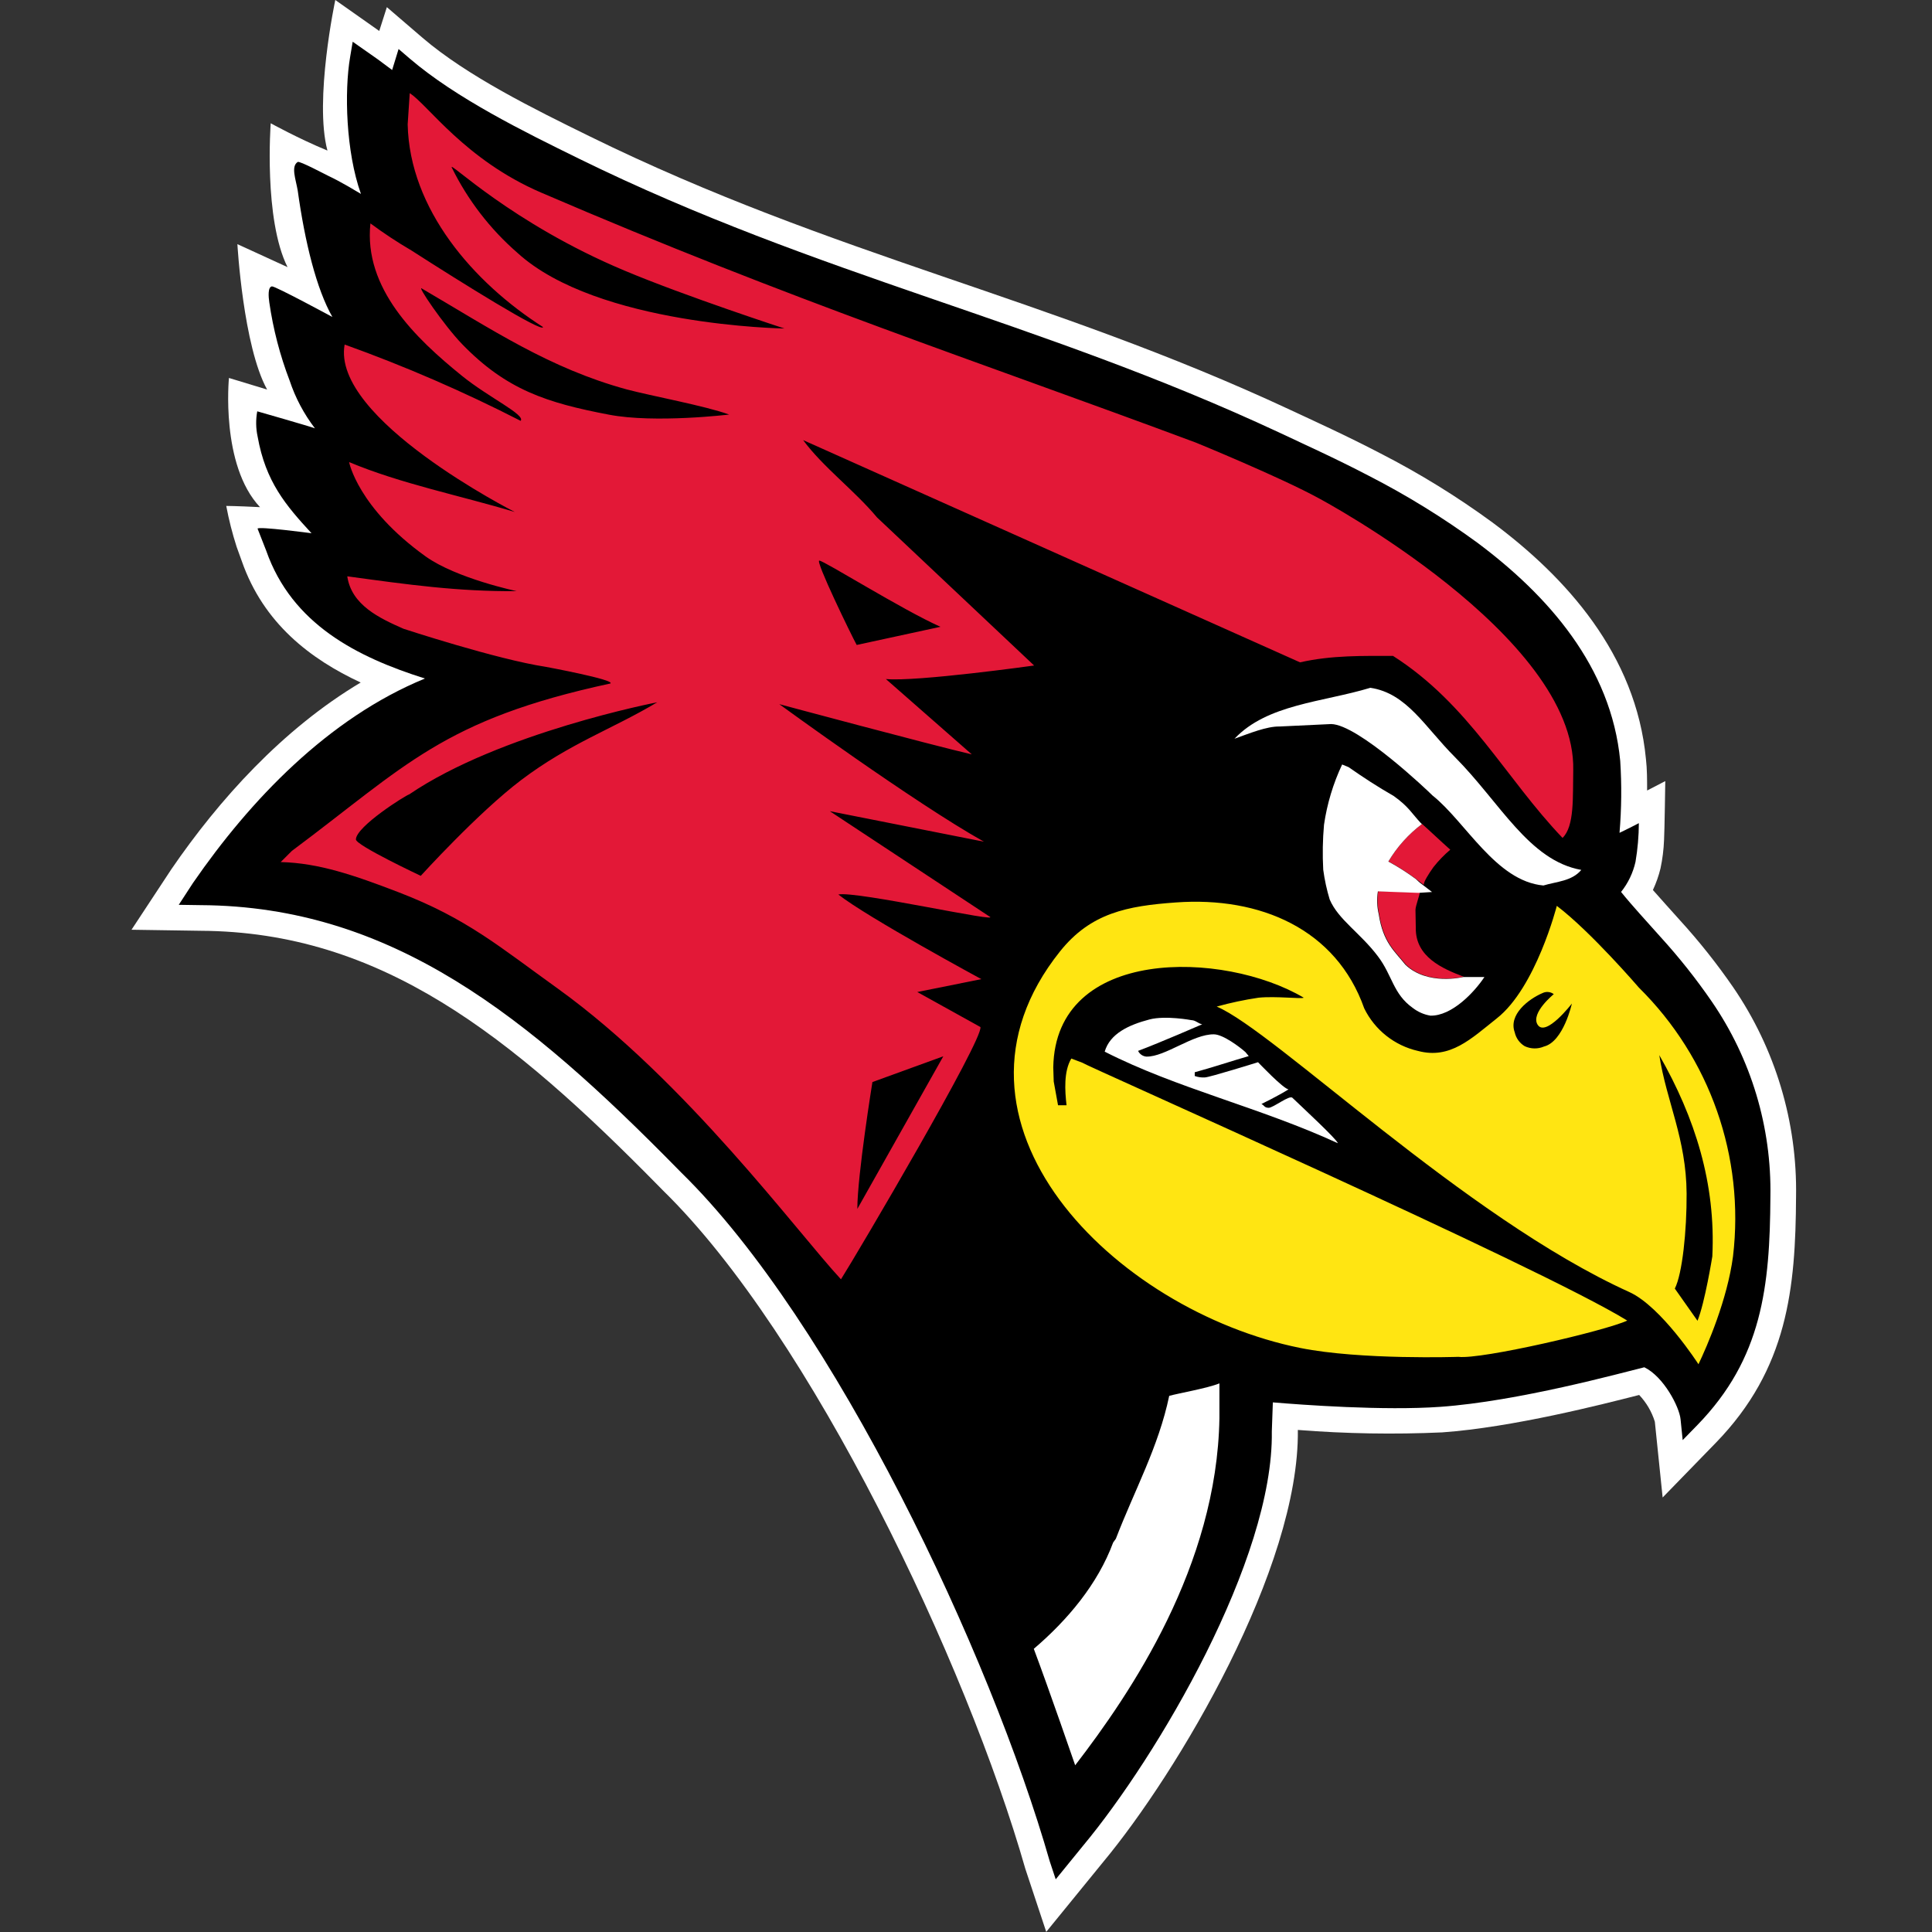
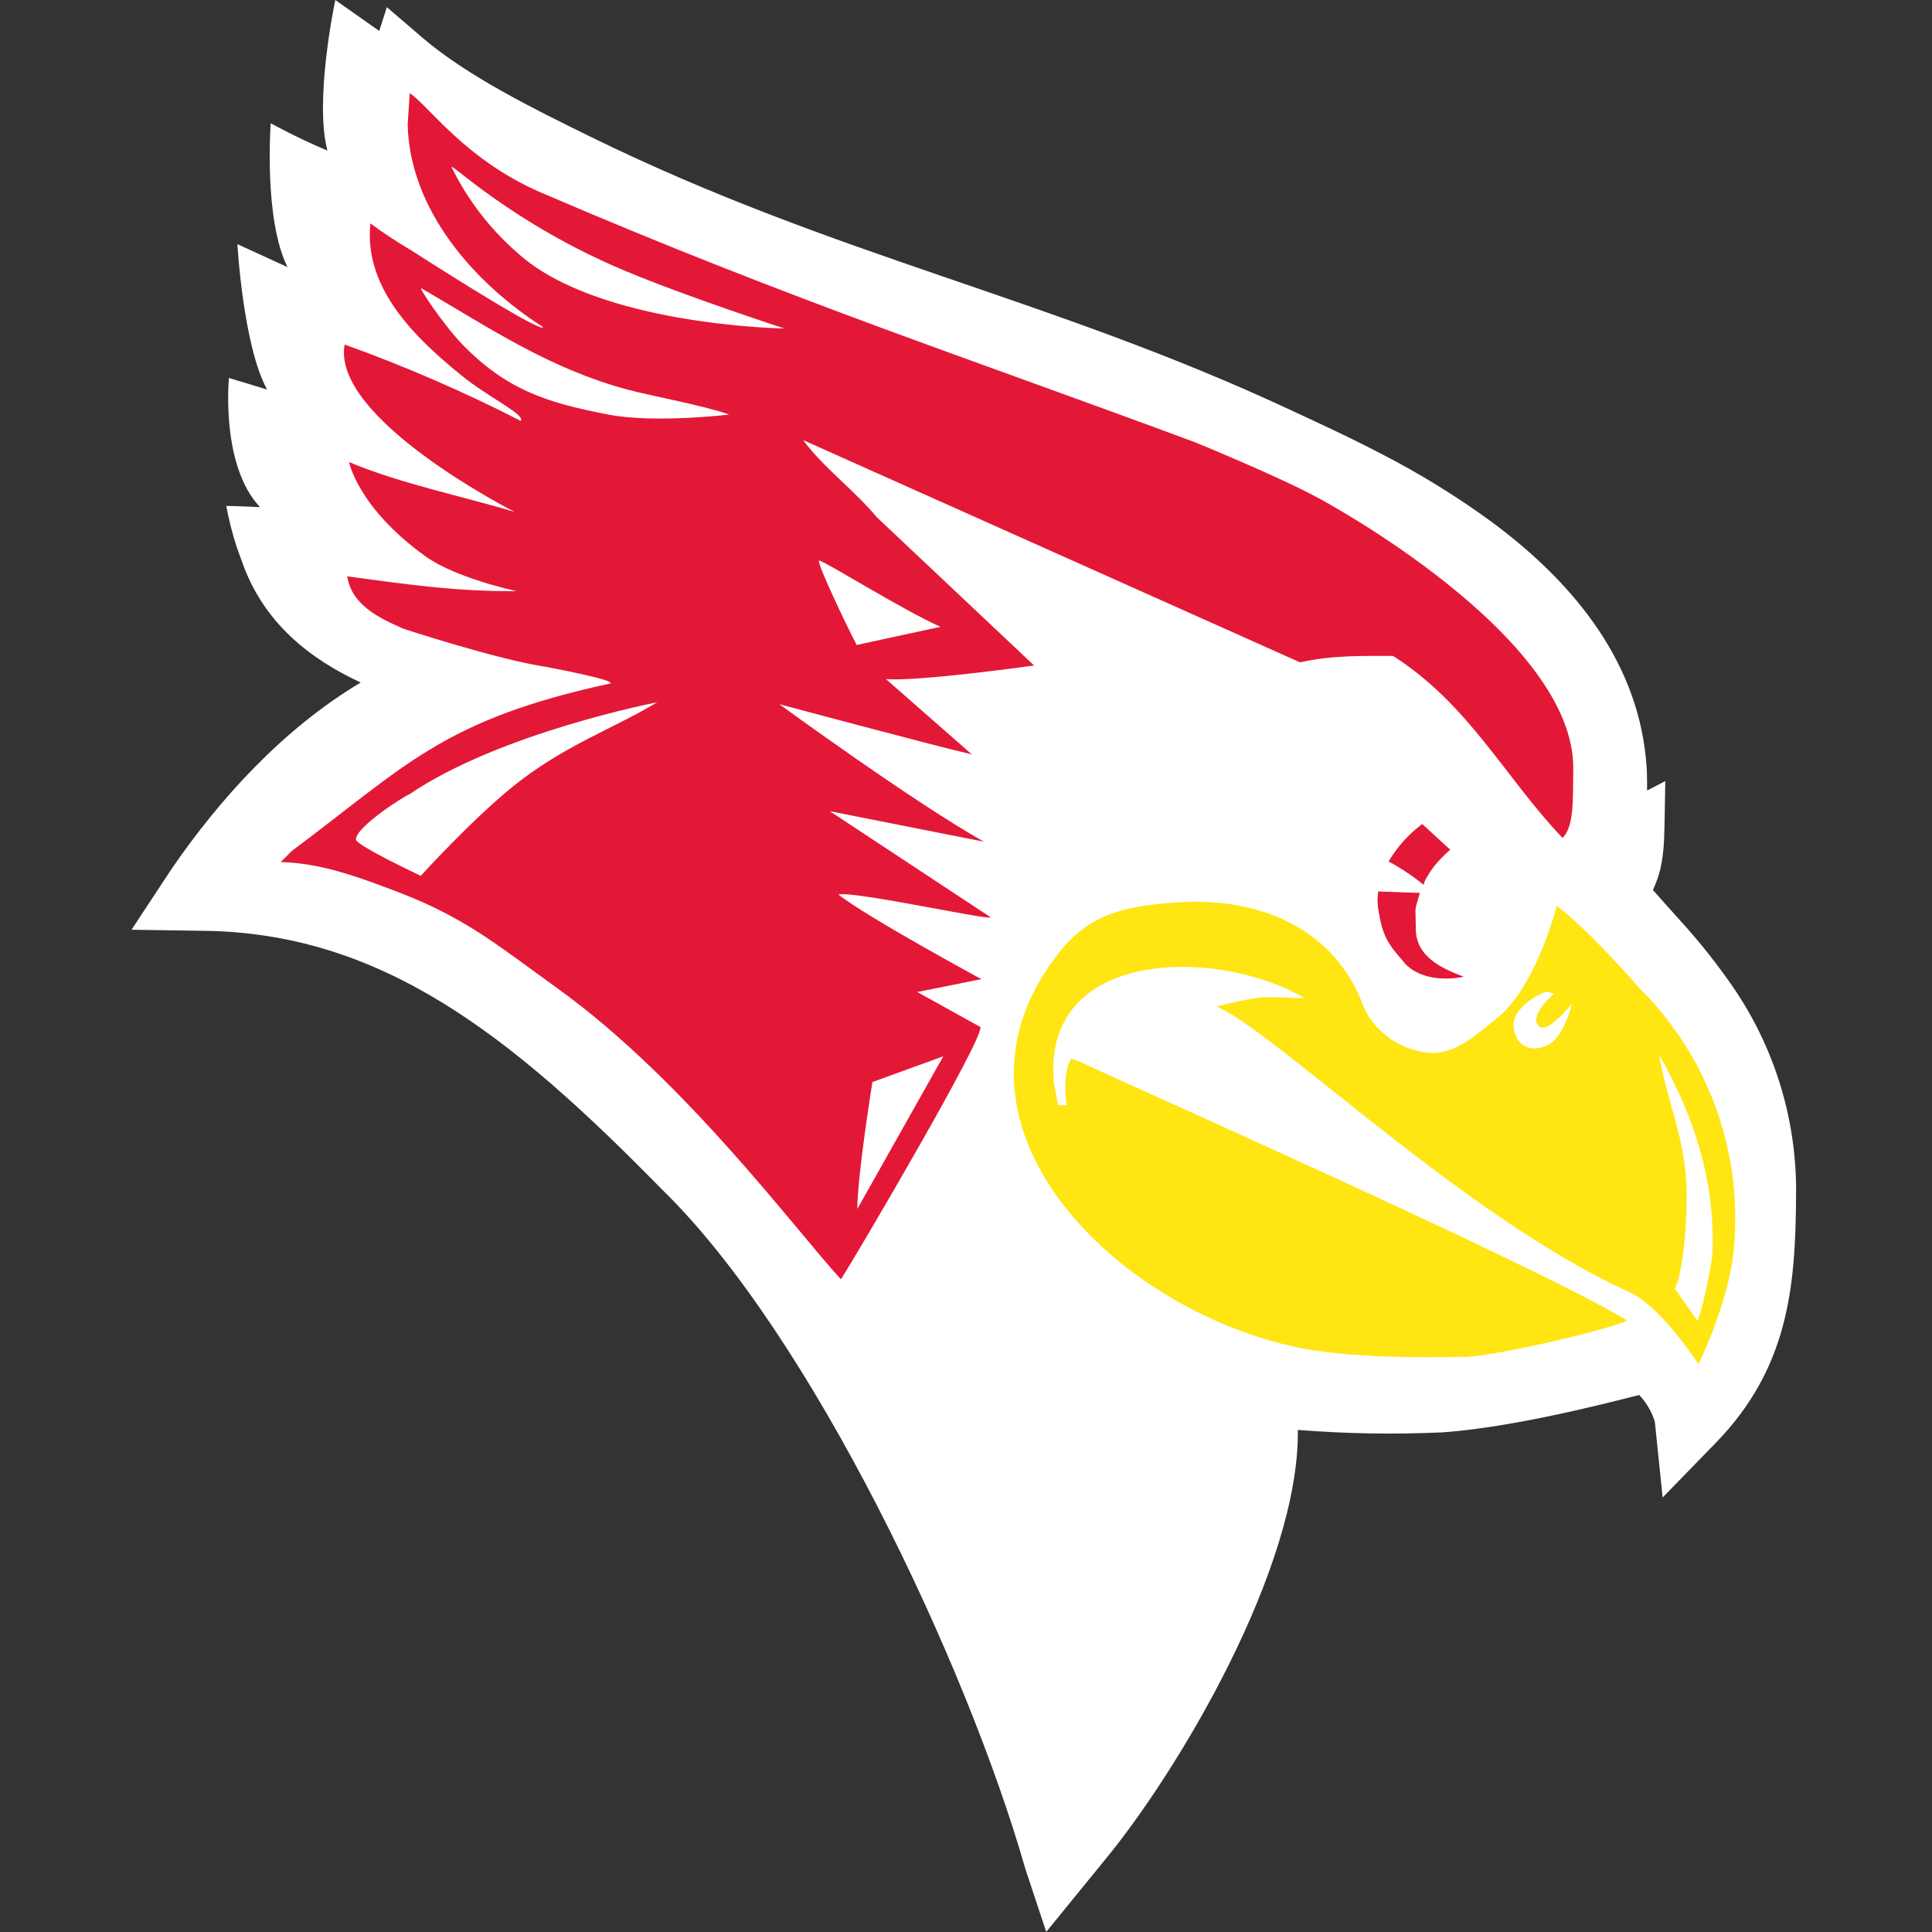
<svg xmlns="http://www.w3.org/2000/svg" width="250px" height="250px" viewBox="0 0 250 250" version="1.1">
  <rect x="0" y="0" width="250" height="250" fill="#333333" stroke="none" />
  <title>ILLST</title>
  <desc>Created with Sketch.</desc>
  <defs />
  <g id="Page-1" stroke="none" stroke-width="1" fill="none" fill-rule="evenodd">
    <g id="ILLST" fill-rule="nonzero">
      <g id="redbirds" transform="translate(17, 0)">
        <path d="M207.26,127.733 C205.163,124.692 202.862,121.796 200.371,119.067 C199.154,117.7 197.969,116.408 196.885,115.167 C197.305,114.268 197.635,113.33 197.869,112.367 C198.127,111.154 198.281,109.922 198.328,108.683 C198.395,107.558 198.486,101.075 198.486,101.075 L196.135,102.292 C196.135,100.908 196.135,99.5 195.985,98.233 C194.7,84.667 185.618,74.667 176.136,67.617 C171.559,64.265 166.723,61.281 161.675,58.692 C157.138,56.325 152.993,54.458 149.932,53.025 C118.625,38.417 91.062,33.233 59.321,17.65 C52.099,14.108 43.475,9.85 37.687,4.9 L33.059,0.925 L32.075,4.008 L26.387,0 C26.387,0 23.627,12.958 25.37,19.483 C21.633,17.942 18.031,15.95 18.031,15.95 C18.031,15.95 17.097,28.35 20.207,34.567 L13.719,31.592 C13.719,31.592 14.461,44.783 17.564,50.408 L12.626,48.908 C12.626,48.908 11.509,60.183 16.646,65.625 C13.502,65.467 12.276,65.467 12.276,65.467 C12.613,67.257 13.062,69.024 13.619,70.758 L14.294,72.625 C17.097,80.65 23.16,85.292 29.673,88.317 C19.557,94.35 11.325,103.5 5.171,112.483 L0.017,120.308 L8.932,120.442 C32.283,120.558 49.063,133.967 68.303,153.55 L68.82,154.075 C88.001,172.833 108.108,215.325 115.673,241.808 L118.383,249.983 L125.73,240.967 C135.396,229.35 151.158,202.883 150.941,185.033 C157.153,185.525 163.389,185.63 169.614,185.35 C178.746,184.7 190.405,181.708 195.109,180.508 C196.041,181.49 196.735,182.674 197.135,183.967 L198.145,193.775 L205.017,186.708 C214.357,177.108 215.341,166.658 215.408,154.883 C215.582,145.207 212.734,135.717 207.26,127.733 L207.26,127.733 Z" id="Shape" fill="#FFFFFF" />
-         <path d="M204.491,129.583 C202.479,126.658 200.269,123.874 197.878,121.25 C196.035,119.175 194.258,117.267 192.765,115.417 C193.677,114.275 194.315,112.942 194.634,111.517 C194.914,109.865 195.059,108.192 195.067,106.517 C195.067,106.517 193.458,107.35 192.565,107.767 C192.826,104.673 192.857,101.565 192.657,98.467 C191.498,86.283 183.316,77.042 174.134,70.2 C169.697,66.961 165.012,64.074 160.124,61.567 C155.637,59.225 151.542,57.4 148.506,55.958 C117.182,41.35 89.144,35.858 57.886,20.517 C50.873,17.075 42.041,12.733 36.036,7.592 L34.577,6.342 L33.743,9.058 L31.883,7.675 L28.639,5.4 L28.305,7.383 C27.546,11.817 27.755,19.642 29.706,25.092 C29.173,24.775 28.597,24.433 28.038,24.108 C27.138,23.592 26.254,23.117 25.536,22.783 C25.128,22.592 21.775,20.8 21.525,20.958 C20.616,21.533 21.283,23.225 21.525,24.658 C22.451,31.325 23.952,37.417 26.012,41.017 C26.012,41.017 18.589,37 18.189,37.058 C17.639,37.133 17.739,38.408 17.847,39.125 C18.346,42.59 19.23,45.989 20.482,49.258 C21.221,51.481 22.326,53.566 23.752,55.425 C23.868,55.467 23.885,55.483 23.752,55.425 L23.752,55.425 C22.918,55.117 16.288,53.225 16.288,53.225 C16.087,54.309 16.104,55.422 16.338,56.5 C17.372,62.333 19.974,65.383 23.31,69 C23.31,69 16.354,68.075 16.329,68.408 L17.447,71.258 C20.783,80.775 29.198,85.025 37.988,87.8 C25.478,92.933 15.37,103.525 7.964,114.267 L6.13,117.083 L8.949,117.125 C33.768,117.25 51.398,131.625 70.663,151.233 L71.155,151.733 C90.928,171.075 111.186,214.108 118.833,240.842 L119.609,243.183 L123.137,238.85 C132.752,227.308 147.822,201.8 147.572,185.233 L147.706,181.467 C151.45,181.783 162.083,182.567 169.389,182.042 C179.48,181.325 192.74,177.667 195.776,176.925 C198.278,178.142 200.296,182.025 200.463,183.642 L200.738,186.35 L202.64,184.4 C211.021,175.783 212.022,166.492 212.089,154.883 C212.257,145.865 209.601,137.019 204.491,129.583 L204.491,129.583 Z" id="Shape" fill="#000000" />
        <path d="M161.349,115.308 C161.192,116.292 161.229,117.297 161.458,118.267 C162.017,121.95 163.526,123.058 164.911,124.808 C167.763,127.55 172.416,126.392 172.416,126.392 L175.135,126.392 L172.408,126.392 C169.639,125.333 166.137,123.825 166.203,120.05 L166.162,117.75 C166.162,117.217 166.737,115.758 166.712,115.483 L166.495,115.483 L161.349,115.308 Z" id="Shape" fill="#E31837" />
        <path d="M170.665,109.95 C169.397,108.825 167.771,107.275 167.012,106.617 C165.263,107.937 163.787,109.584 162.667,111.467 C163.906,112.137 165.096,112.895 166.228,113.733 C166.428,113.875 166.612,114.025 166.787,114.158 L167.246,114.508 C167.171,114.158 167.913,113.008 168.497,112.192 C169.144,111.375 169.87,110.624 170.665,109.95 Z" id="Shape" fill="#E31837" />
        <path d="M111.002,118.575 L90.378,104.967 L110.327,108.917 C101.303,103.867 83.84,91.117 83.84,91.117 C83.84,91.117 103.188,96.317 108.751,97.617 L97.634,87.867 C101.612,88.242 116.815,86.117 116.815,86.117 L96.483,66.95 C93.556,63.442 89.511,60.458 86.925,56.95 L151.225,85.708 C155.345,84.767 159.498,84.875 163.259,84.875 C173.109,91.158 177.812,100.708 185.193,108.425 C186.761,106.892 186.502,103.117 186.577,99.65 C186.961,82.242 153.71,64.508 153.71,64.508 C148.706,61.758 137.748,57.275 137.748,57.275 C109.393,46.7 85.599,38.942 53.049,24.933 C43.167,20.692 38.355,13.533 36.019,12.058 L35.753,16.092 C35.994,27.083 44.276,36.583 53.266,42.317 C53.266,43.15 42.7,36.558 36.236,32.408 C34.407,31.338 32.636,30.169 30.932,28.908 C30.04,37.325 36.77,43.767 42.766,48.625 C46.277,51.467 51.031,53.667 50.372,54.458 C43,50.681 35.393,47.383 27.596,44.583 C25.837,54.2 49.613,66.25 49.613,66.25 C42.65,64.15 34.86,62.6 28.172,59.792 C28.172,59.792 29.298,65.692 38.063,71.992 C42.066,74.858 49.855,76.492 49.855,76.492 C42.266,76.558 35.836,75.658 27.938,74.575 C28.48,78.3 32.108,79.992 35.202,81.358 C35.202,81.358 47.295,85.333 53.65,86.292 C53.65,86.292 62.623,87.958 61.989,88.442 C40.248,93.133 35.519,99.117 20.766,110.108 L19.323,111.55 C24.269,111.675 28.847,113.258 34.577,115.458 C43.375,118.833 47.587,122.475 55.226,127.958 C71.822,139.933 86.166,159.45 91.821,165.542 C94.081,161.967 110.243,134.508 109.868,132.9 L101.695,128.367 L109.985,126.7 C109.985,126.7 95.248,118.717 91.479,115.75 C93.689,115.242 113.029,119.583 111.002,118.575 Z M89.019,72.542 C89.611,72.542 99.785,78.925 104.697,81.108 L93.856,83.458 C93.105,82.083 88.468,72.525 89.019,72.542 Z M49.955,32.717 C46.415,29.638 43.526,25.884 41.457,21.675 C40.998,20.708 49.18,28.875 63.791,35.008 C71.714,38.342 84.507,42.508 84.507,42.508 C84.507,42.508 60.297,42.158 49.955,32.717 L49.955,32.717 Z M50.422,100.95 C44.843,105.175 37.446,113.333 37.446,113.333 C37.446,113.333 29.047,109.383 29.056,108.625 C29.056,106.958 35.544,102.875 35.953,102.792 C47.72,94.792 68.044,90.875 68.044,90.875 C62.248,94.342 56.735,96.175 50.422,100.95 L50.422,100.95 Z M61.798,53.658 C53.725,52.117 48.521,50.433 42.8,44.533 C40.389,42.033 36.795,36.717 37.612,37.35 C46.569,42.583 54.075,47.658 64.108,50.392 C67.235,51.225 74.266,52.517 77.351,53.642 C77.351,53.642 67.752,54.8 61.798,53.658 L61.798,53.658 Z M95.891,140.017 L105.064,136.683 L93.939,156.433 C93.939,152.083 95.891,140.017 95.891,140.017 L95.891,140.017 Z" id="Shape" fill="#E31837" />
        <path d="M195.076,127.8 C195.076,127.8 188.862,120.567 184.451,117.217 C184.451,117.217 181.749,127.808 176.678,131.783 C173.342,134.433 170.648,137.092 166.495,135.992 C163.459,135.305 160.898,133.279 159.531,130.483 C155.904,120.208 146.054,115.992 135.179,116.775 C128.841,117.225 124.137,118.142 120.168,123.108 C102.529,145.183 127.232,169.592 151.25,174.425 C159.089,176 171.716,175.575 171.716,175.575 C174.685,175.942 190.772,172.192 193.566,170.883 C182.199,163.867 123.253,137.792 123.037,137.508 L121.627,136.975 C120.635,138.642 120.793,141.142 121.01,143.017 L119.909,143.017 L119.35,139.942 L119.292,138.117 C119.559,122.45 141.359,122.983 151.7,129.1 C151.467,129.292 148.106,128.875 145.863,129.1 C144.034,129.372 142.223,129.756 140.442,130.25 C147.947,133.425 172.525,157.542 193.816,167.183 C197.986,169.067 202.781,176.533 202.781,176.533 C203.899,174.192 206.509,168.2 207.252,162.567 C208.773,149.722 204.28,136.894 195.076,127.8 Z M182.799,135.417 C181.998,135.762 181.087,135.747 180.297,135.375 C179.638,134.981 179.171,134.333 179.005,133.583 C178.171,131.292 180.781,129.283 182.608,128.5 C183.079,128.27 183.64,128.325 184.059,128.642 C184.059,128.642 181.065,131.067 181.949,132.567 C182.983,134.308 186.402,129.858 186.402,129.858 C186.402,129.858 185.318,134.783 182.799,135.417 Z M204.575,162.575 C204.575,162.575 203.607,168.592 202.656,170.908 L199.721,166.742 C200.697,164.825 201.272,159.242 201.247,154.45 C201.205,147.325 198.637,142.525 197.711,136.533 C202.356,144.65 205.033,153.183 204.575,162.558 L204.575,162.575 Z" id="Shape" fill="#FFE512" />
        <path d="M182.716,114.583 C184.459,114.058 186.385,114.033 187.62,112.567 C180.823,111.342 177.137,103.867 171.257,97.958 C167.362,94.058 165.061,89.708 160.324,89 C154.127,90.875 146.98,91.108 142.743,95.592 C144.653,94.908 146.913,93.975 148.581,94.008 L155.253,93.692 C158.756,93.75 167.821,102.375 168.355,102.925 C172.65,106.333 176.57,114.025 182.716,114.583 Z" id="Shape" fill="#FFFFFF" />
        <path d="M137.173,132.008 C137.173,132.008 133.837,131.375 131.743,131.917 C129.05,132.625 126.631,133.75 125.947,136.083 C135.313,140.858 146.004,143.275 156.12,147.933 C155.962,147.4 151.675,143.433 150.233,142.05 C149.841,141.675 147.731,143.367 147.155,143.35 C146.58,143.333 146.613,143.033 146.229,142.858 C146.229,142.858 148.423,141.792 149.741,140.958 C149.123,140.958 145.787,137.45 145.787,137.45 C145.787,137.45 139.458,139.425 138.916,139.417 C138.468,139.449 138.019,139.386 137.598,139.233 L137.598,138.75 C139.724,138.175 142.343,137.308 144.587,136.658 L144.161,136.142 C143.477,135.525 141.284,133.858 140.091,133.842 C137.381,133.792 133.77,136.767 131.351,136.725 C130.883,136.69 130.469,136.407 130.267,135.983 C133.078,134.933 138.565,132.542 138.565,132.542 C138.057,132.458 137.715,132.017 137.173,132.008 Z" id="Shape" fill="#FFFFFF" />
        <path d="M127.39,199.117 L127.04,199.6 C125.046,205 121.11,209.658 116.773,213.358 C118.675,218.417 122.128,228.425 122.128,228.425 C129.325,219.075 140.475,202.633 140.792,183.517 L140.792,179.008 C139.249,179.642 135.463,180.292 134.295,180.625 C132.919,187.225 129.8,192.842 127.39,199.117 Z" id="Shape" fill="#FFFFFF" />
        <path d="M166.212,113.75 C165.08,112.911 163.89,112.154 162.651,111.483 C163.77,109.6 165.246,107.953 166.996,106.633 L166.829,106.475 C165.678,105.25 165.303,104.4 163.343,103 C161.258,101.808 159.415,100.6 157.505,99.267 L156.671,98.925 C155.51,101.393 154.72,104.018 154.327,106.717 C154.153,108.656 154.119,110.606 154.227,112.55 C154.402,113.851 154.68,115.136 155.061,116.392 C156.171,119 159.031,120.733 161.291,123.733 C163.193,126.233 163.251,128.625 165.845,130.45 C166.506,130.956 167.282,131.291 168.105,131.425 C170.857,131.475 173.751,128.433 175.085,126.425 L172.366,126.425 C172.366,126.425 167.738,127.583 164.861,124.842 C163.476,123.092 161.967,121.983 161.408,118.3 C161.179,117.33 161.142,116.325 161.299,115.342 L166.42,115.533 L166.637,115.533 L168.305,115.425 L167.162,114.55 L166.704,114.2 L166.212,113.75 Z" id="Shape" fill="#FFFFFF" />
      </g>
    </g>
  </g>
</svg>